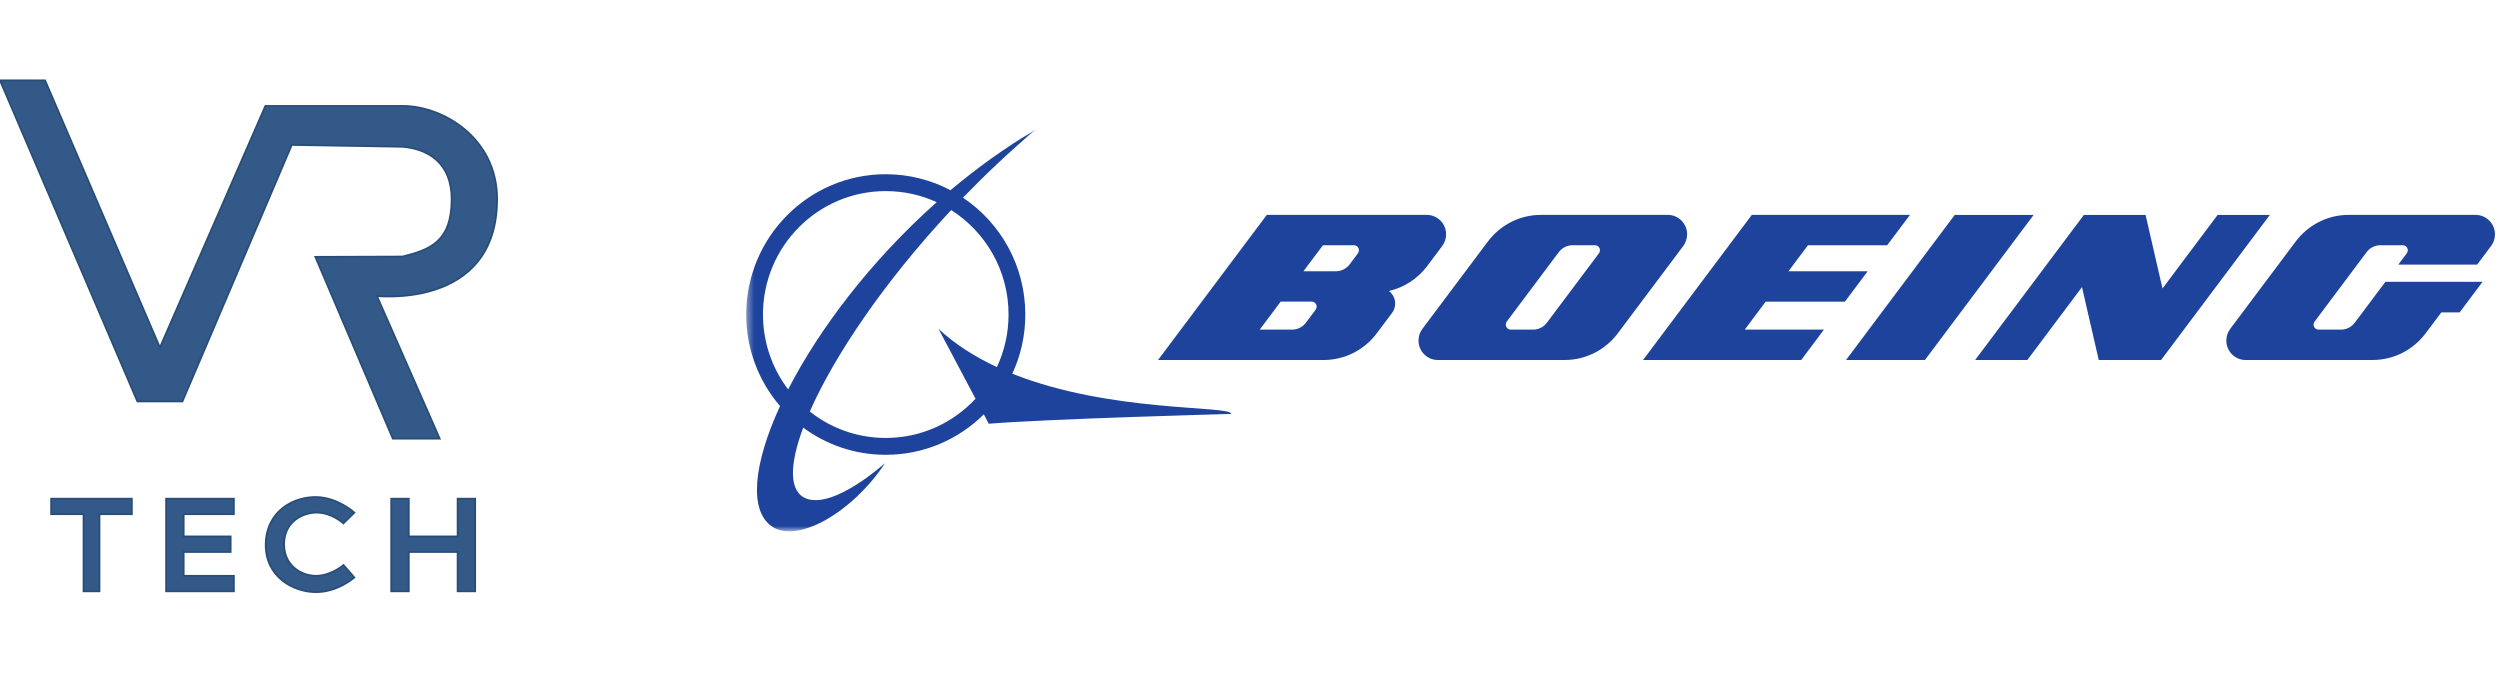
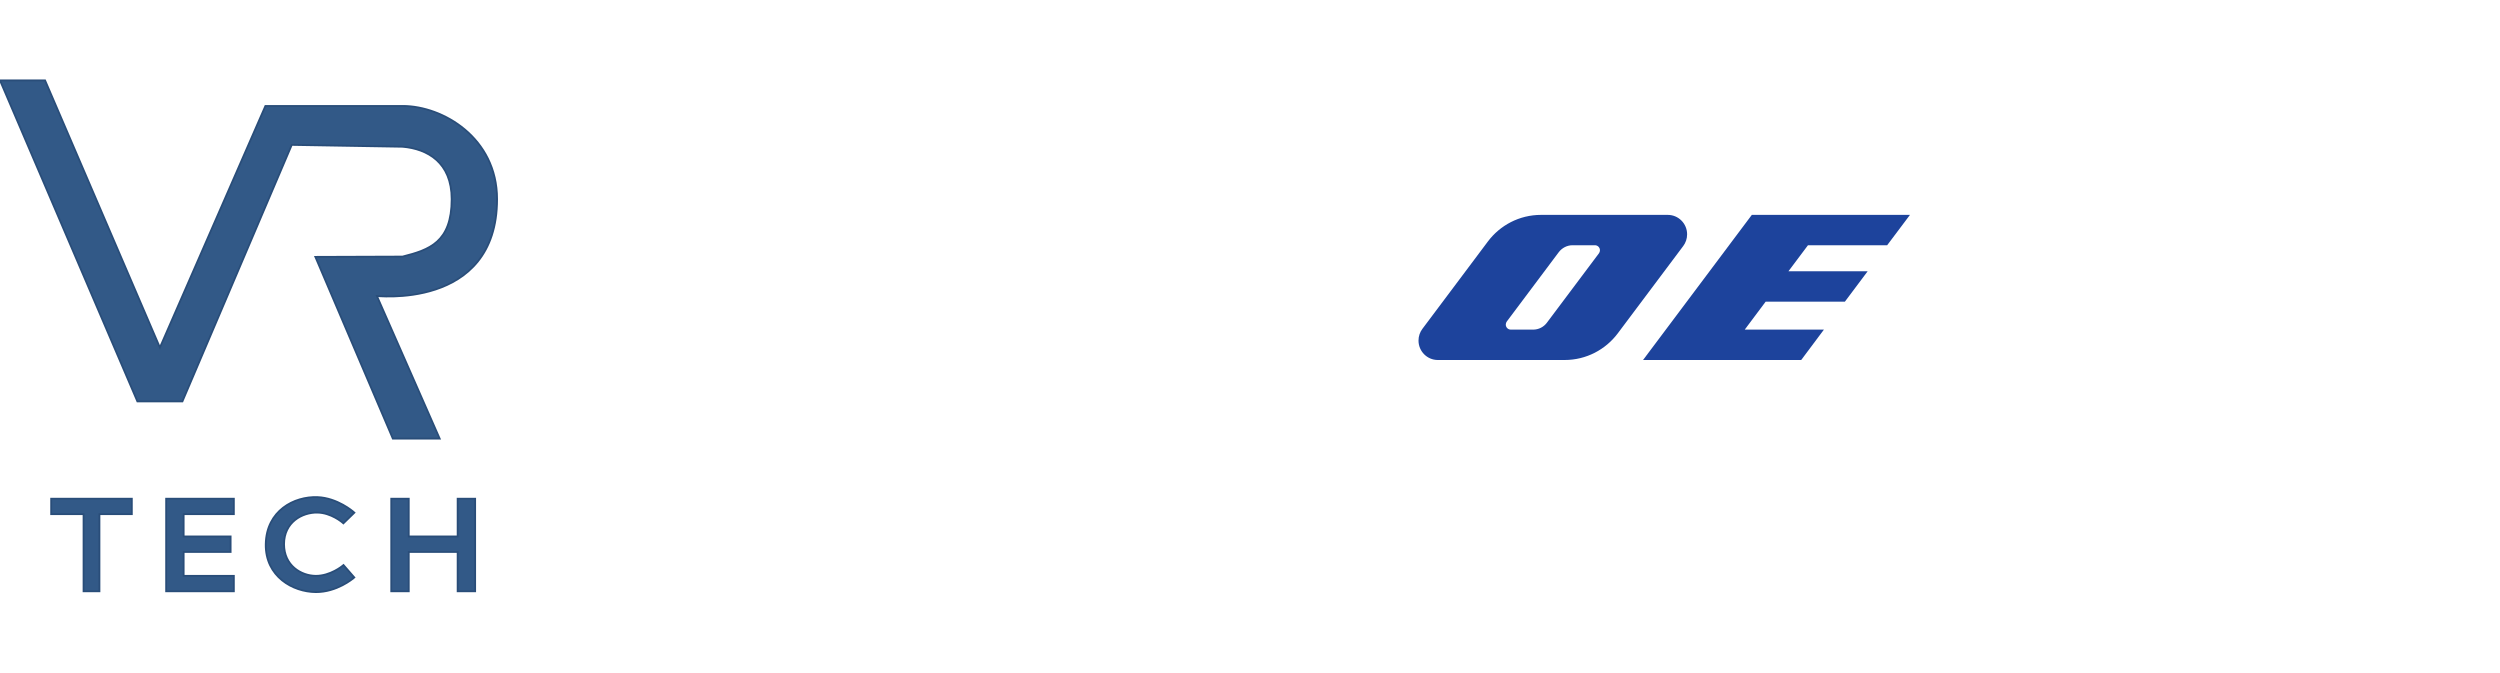
<svg xmlns="http://www.w3.org/2000/svg" xmlns:xlink="http://www.w3.org/1999/xlink" width="342px" height="92px" viewBox="0 0 342 92">
  <title>Artboard</title>
  <defs>
-     <polygon id="path-1" points="0.378 0.785 239.608 0.785 239.608 55.718 0.378 55.718" />
    <polygon id="path-3" points="1.146 0 286.888 0 286.888 89.77 1.146 89.77 1.146 0" />
  </defs>
  <g id="Artboard" stroke="none" stroke-width="1" fill="none" fill-rule="evenodd">
    <g id="Group-2">
      <g id="Group" transform="translate(0, 11)" fill="#325987" fill-rule="nonzero" stroke="#294D79" stroke-width="0.25">
        <path d="M0.304,0 L0,0 L0.119,0.279 L18.744,43.796 L18.796,43.918 L18.929,43.918 L24.819,43.918 L24.952,43.918 L25.004,43.796 L39.914,8.82 L55.081,9.073 C56.789,9.222 58.463,9.763 59.709,10.883 C60.95,11.999 61.788,13.708 61.788,16.241 C61.788,19.222 61.005,20.942 59.801,22.037 C58.589,23.137 56.923,23.635 55.067,24.101 L43.443,24.141 L43.14,24.142 L43.259,24.419 L53.685,48.878 L53.737,49 L53.87,49 L59.84,49 L60.147,49 L60.024,48.719 L51.565,29.497 C51.67,29.506 51.797,29.515 51.943,29.524 C52.401,29.551 53.053,29.573 53.836,29.552 C55.4,29.509 57.491,29.294 59.585,28.601 C61.679,27.908 63.786,26.733 65.369,24.767 C66.954,22.798 68,20.052 68,16.241 C68,7.838 60.554,3.494 55.092,3.494 L36.439,3.494 L36.308,3.494 L36.255,3.614 L21.875,36.542 L6.219,0.121 L6.167,0 L6.035,0 L0.304,0 Z" id="Path" />
        <path d="M11.431,69.695 L11.431,69.892 L11.631,69.892 L13.403,69.892 L13.603,69.892 L13.603,69.695 L13.603,59.338 L17.834,59.338 L18.034,59.338 L18.034,59.141 L18.034,57.417 L18.034,57.221 L17.834,57.221 L7.2,57.221 L7,57.221 L7,57.417 L7,59.141 L7,59.338 L7.2,59.338 L11.431,59.338 L11.431,69.695 Z M22.729,69.695 L22.729,69.892 L22.929,69.892 L31.791,69.892 L31.991,69.892 L31.991,69.695 L31.991,67.972 L31.991,67.775 L31.791,67.775 L25.123,67.775 L25.123,64.507 L31.348,64.507 L31.548,64.507 L31.548,64.31 L31.548,62.587 L31.548,62.39 L31.348,62.39 L25.123,62.39 L25.123,59.338 L31.791,59.338 L31.991,59.338 L31.991,59.141 L31.991,57.417 L31.991,57.221 L31.791,57.221 L22.929,57.221 L22.729,57.221 L22.729,57.417 L22.729,69.695 Z M48.185,67.972 L48.315,68.121 L48.466,67.993 L48.336,67.844 L47.118,66.444 L46.989,66.296 L46.838,66.421 L46.838,66.421 L46.837,66.421 L46.837,66.421 L46.837,66.421 L46.834,66.424 L46.821,66.435 C46.809,66.444 46.791,66.458 46.766,66.477 C46.718,66.514 46.646,66.567 46.553,66.631 C46.366,66.76 46.096,66.931 45.762,67.102 C45.094,67.446 44.185,67.782 43.201,67.775 C41.188,67.762 38.858,66.357 38.858,63.449 C38.858,61.933 39.481,60.848 40.355,60.144 C41.234,59.434 42.377,59.104 43.418,59.122 C44.364,59.139 45.218,59.474 45.84,59.811 C46.151,59.979 46.4,60.146 46.572,60.27 C46.658,60.332 46.724,60.384 46.769,60.419 C46.791,60.437 46.808,60.451 46.819,60.46 L46.83,60.47 L46.833,60.472 L46.834,60.473 L46.834,60.473 L46.834,60.473 L46.974,60.595 L47.107,60.465 L48.325,59.281 L48.477,59.133 L48.317,58.993 L48.185,59.141 L48.317,58.993 L48.317,58.993 L48.316,58.992 L48.315,58.991 L48.309,58.986 L48.29,58.97 C48.272,58.955 48.248,58.935 48.215,58.909 C48.15,58.856 48.054,58.782 47.932,58.693 C47.687,58.515 47.332,58.277 46.894,58.036 C46.019,57.556 44.797,57.056 43.429,57.005 C41.842,56.946 40.096,57.402 38.733,58.452 C37.365,59.506 36.393,61.153 36.354,63.445 C36.316,65.659 37.249,67.299 38.585,68.384 C39.916,69.464 41.642,69.99 43.199,70 C44.649,70.009 45.928,69.538 46.84,69.069 C47.296,68.834 47.664,68.599 47.917,68.421 C48.044,68.333 48.143,68.258 48.21,68.206 C48.244,68.18 48.269,68.159 48.287,68.144 L48.308,68.128 L48.313,68.123 L48.315,68.122 L48.315,68.121 L48.315,68.121 L48.185,67.972 Z M65,57.417 L65,57.221 L64.8,57.221 L62.806,57.221 L62.606,57.221 L62.606,57.417 L62.606,62.39 L55.917,62.39 L55.917,57.417 L55.917,57.221 L55.717,57.221 L53.723,57.221 L53.523,57.221 L53.523,57.417 L53.523,69.695 L53.523,69.892 L53.723,69.892 L55.717,69.892 L55.917,69.892 L55.917,69.695 L55.917,64.507 L62.606,64.507 L62.606,69.695 L62.606,69.892 L62.806,69.892 L64.8,69.892 L65,69.892 L65,69.695 L65,57.417 Z" id="Shape" />
      </g>
      <g id="Boeing_full_logo" transform="translate(78, 0)">
        <g id="g49099-Clipped" transform="translate(143.77, 45.365) scale(-1, 1) rotate(-180) translate(-143.77, -45.365) translate(23.705, 17.257)">
          <mask id="mask-2" fill="white">
            <use xlink:href="#path-1" />
          </mask>
          <g id="path49103" />
          <g id="g49099" mask="url(#mask-2)">
            <g transform="translate(-1.645, 0)" id="g49105">
              <g transform="translate(1.374, 0.334)">
                <path d="M19.737,13.227 C15.812,13.227 12.205,14.578 9.345,16.843 C12.671,24.389 19.447,34.513 28.687,44.401 C33.404,41.41 36.537,36.129 36.537,30.11 C36.537,27.541 35.962,25.104 34.94,22.923 C32.01,24.287 29.276,25.993 26.957,28.148 L32.019,18.594 C28.952,15.291 24.587,13.227 19.737,13.227 M2.941,30.11 C2.941,39.44 10.459,46.998 19.737,46.998 C22.223,46.998 24.58,46.454 26.709,45.482 C17.605,37.393 10.556,27.992 6.385,19.867 C4.225,22.713 2.941,26.256 2.941,30.11 M37.051,22.017 C38.194,24.475 38.829,27.22 38.829,30.11 C38.829,36.782 35.442,42.658 30.301,46.097 C33.363,49.265 36.677,52.395 40.205,55.386 C36.07,52.94 32.185,50.141 28.595,47.117 C25.949,48.513 22.934,49.306 19.737,49.306 C9.196,49.306 0.648,40.708 0.648,30.11 C0.648,25.327 2.391,20.945 5.275,17.589 C1.617,9.638 0.977,3.252 4.201,1.093 C7.65,-1.22 15.153,2.973 19.656,9.801 C19.656,9.801 12.692,3.485 8.867,4.934 C6.513,5.83 6.505,9.449 8.446,14.639 C11.61,12.301 15.511,10.921 19.737,10.921 C24.968,10.921 29.704,13.034 33.153,16.456 L33.83,15.173 C42.151,15.853 66.994,16.514 66.994,16.514 C66.994,17.713 50.545,16.625 37.051,22.017" id="path49107" fill="#1D439C" fill-rule="nonzero" />
              </g>
            </g>
          </g>
        </g>
        <g id="g49109" transform="translate(165.338, 38.784) scale(-1, 1) rotate(-180) translate(-165.338, -38.784) translate(146.423, 28.036)" fill="#1D439C">
          <polygon id="path49111" points="27.96 8.267 31.07 12.42 20.237 12.424 22.906 15.982 33.74 15.982 36.858 20.134 15.225 20.134 0.344 0.281 21.98 0.281 25.087 4.438 14.256 4.438 17.12 8.267" />
        </g>
        <g id="g49113" transform="translate(186.941, 40.145) scale(-1, 1) rotate(-180) translate(-186.941, -40.145) translate(172.961, 29.397)" fill="#1D439C">
-           <polygon id="path49115" points="16.447 21.494 1.572 1.642 12.365 1.642 27.243 21.494" />
-         </g>
+           </g>
        <g id="g49117" transform="translate(212.213, 40.145) scale(-1, 1) rotate(-180) translate(-212.213, -40.145) translate(190.831, 29.397)" fill="#1D439C">
-           <polygon id="path49119" points="34.539 21.494 27 11.43 24.681 21.494 16.245 21.494 1.367 1.642 8.506 1.642 15.983 11.617 18.279 1.642 26.804 1.642 41.685 21.494" />
-         </g>
+           </g>
        <g id="g49123-Clipped" transform="translate(144.592, 46.191) scale(-1, 1) rotate(-180) translate(-144.592, -46.191) translate(0.679, 0.723)">
          <mask id="mask-4" fill="white">
            <use xlink:href="#path-3" />
          </mask>
          <g id="path49127" />
          <g id="g49123" mask="url(#mask-4)">
            <g transform="translate(78.946, 39.682)">
              <g id="g49129" transform="translate(146.502, 1.086)">
-                 <path d="M34.539,21.494 L17.187,21.498 C14.219,21.498 11.585,20.067 9.921,17.85 L0.965,5.901 C0.628,5.458 0.433,4.904 0.433,4.304 C0.433,2.836 1.615,1.642 3.076,1.642 L20.424,1.642 C23.396,1.642 26.036,3.074 27.697,5.289 L29.848,8.158 L32.355,8.158 L35.488,12.341 L22.199,12.341 L18.003,6.746 C17.574,6.169 16.888,5.798 16.118,5.798 L13.064,5.798 C12.677,5.798 12.372,6.109 12.372,6.49 C12.372,6.648 12.424,6.792 12.513,6.903 L19.628,16.398 C20.057,16.976 20.742,17.343 21.513,17.343 L24.57,17.343 C24.954,17.343 25.26,17.033 25.26,16.653 C25.26,16.501 25.204,16.354 25.118,16.235 L23.964,14.692 L34.746,14.692 L36.654,17.24 C36.985,17.682 37.184,18.232 37.184,18.836 C37.184,20.304 35.996,21.494 34.539,21.494" id="path49131" fill="#1D439C" fill-rule="nonzero" />
-               </g>
+                 </g>
              <g id="g49133" transform="translate(34.794, 2.441)">
                <path d="M26.315,14.881 L19.197,5.39 C18.768,4.815 18.087,4.444 17.312,4.444 L14.255,4.444 C13.878,4.444 13.572,4.754 13.572,5.132 C13.572,5.294 13.625,5.438 13.707,5.549 L20.822,15.041 C21.258,15.611 21.941,15.988 22.709,15.988 L25.768,15.988 C26.148,15.988 26.454,15.678 26.454,15.299 C26.454,15.147 26.401,15 26.315,14.881 M38.378,17.481 C38.378,18.948 37.197,20.14 35.733,20.14 L18.393,20.14 C15.421,20.14 12.784,18.713 11.12,16.496 L2.163,4.547 C1.829,4.1 1.633,3.55 1.633,2.948 C1.633,1.481 2.814,0.288 4.275,0.288 L21.618,0.288 C24.593,0.288 27.233,1.72 28.894,3.935 L37.85,15.883 C38.182,16.326 38.378,16.878 38.378,17.481" id="path49135" fill="#1D439C" fill-rule="nonzero" />
              </g>
              <g id="g49137" transform="translate(0.181, 2.441)">
-                 <path d="M27.96,14.881 L26.822,13.366 C26.39,12.797 25.71,12.427 24.936,12.427 L20.503,12.43 L23.176,15.988 L27.409,15.988 C27.786,15.988 28.095,15.678 28.095,15.299 C28.095,15.147 28.046,15 27.96,14.881 M22.172,7.168 L20.837,5.387 C20.408,4.815 19.727,4.444 18.952,4.444 L14.523,4.444 L17.39,8.274 L21.626,8.274 C22.005,8.274 22.312,7.966 22.312,7.584 C22.312,7.425 22.26,7.282 22.172,7.168 M32.192,9.73 C34.319,10.211 36.169,11.45 37.437,13.145 L39.488,15.883 C39.822,16.326 40.021,16.878 40.021,17.481 C40.021,18.948 38.838,20.14 37.378,20.14 L26.288,20.14 L15.492,20.14 L0.613,0.288 L11.217,0.288 L23.258,0.288 C26.233,0.288 28.871,1.72 30.533,3.935 L32.631,6.736 C32.903,7.088 33.054,7.536 33.054,8.012 C33.054,8.718 32.712,9.34 32.192,9.73" id="path49139" fill="#1D439C" fill-rule="nonzero" />
-               </g>
+                 </g>
            </g>
          </g>
        </g>
      </g>
    </g>
  </g>
</svg>